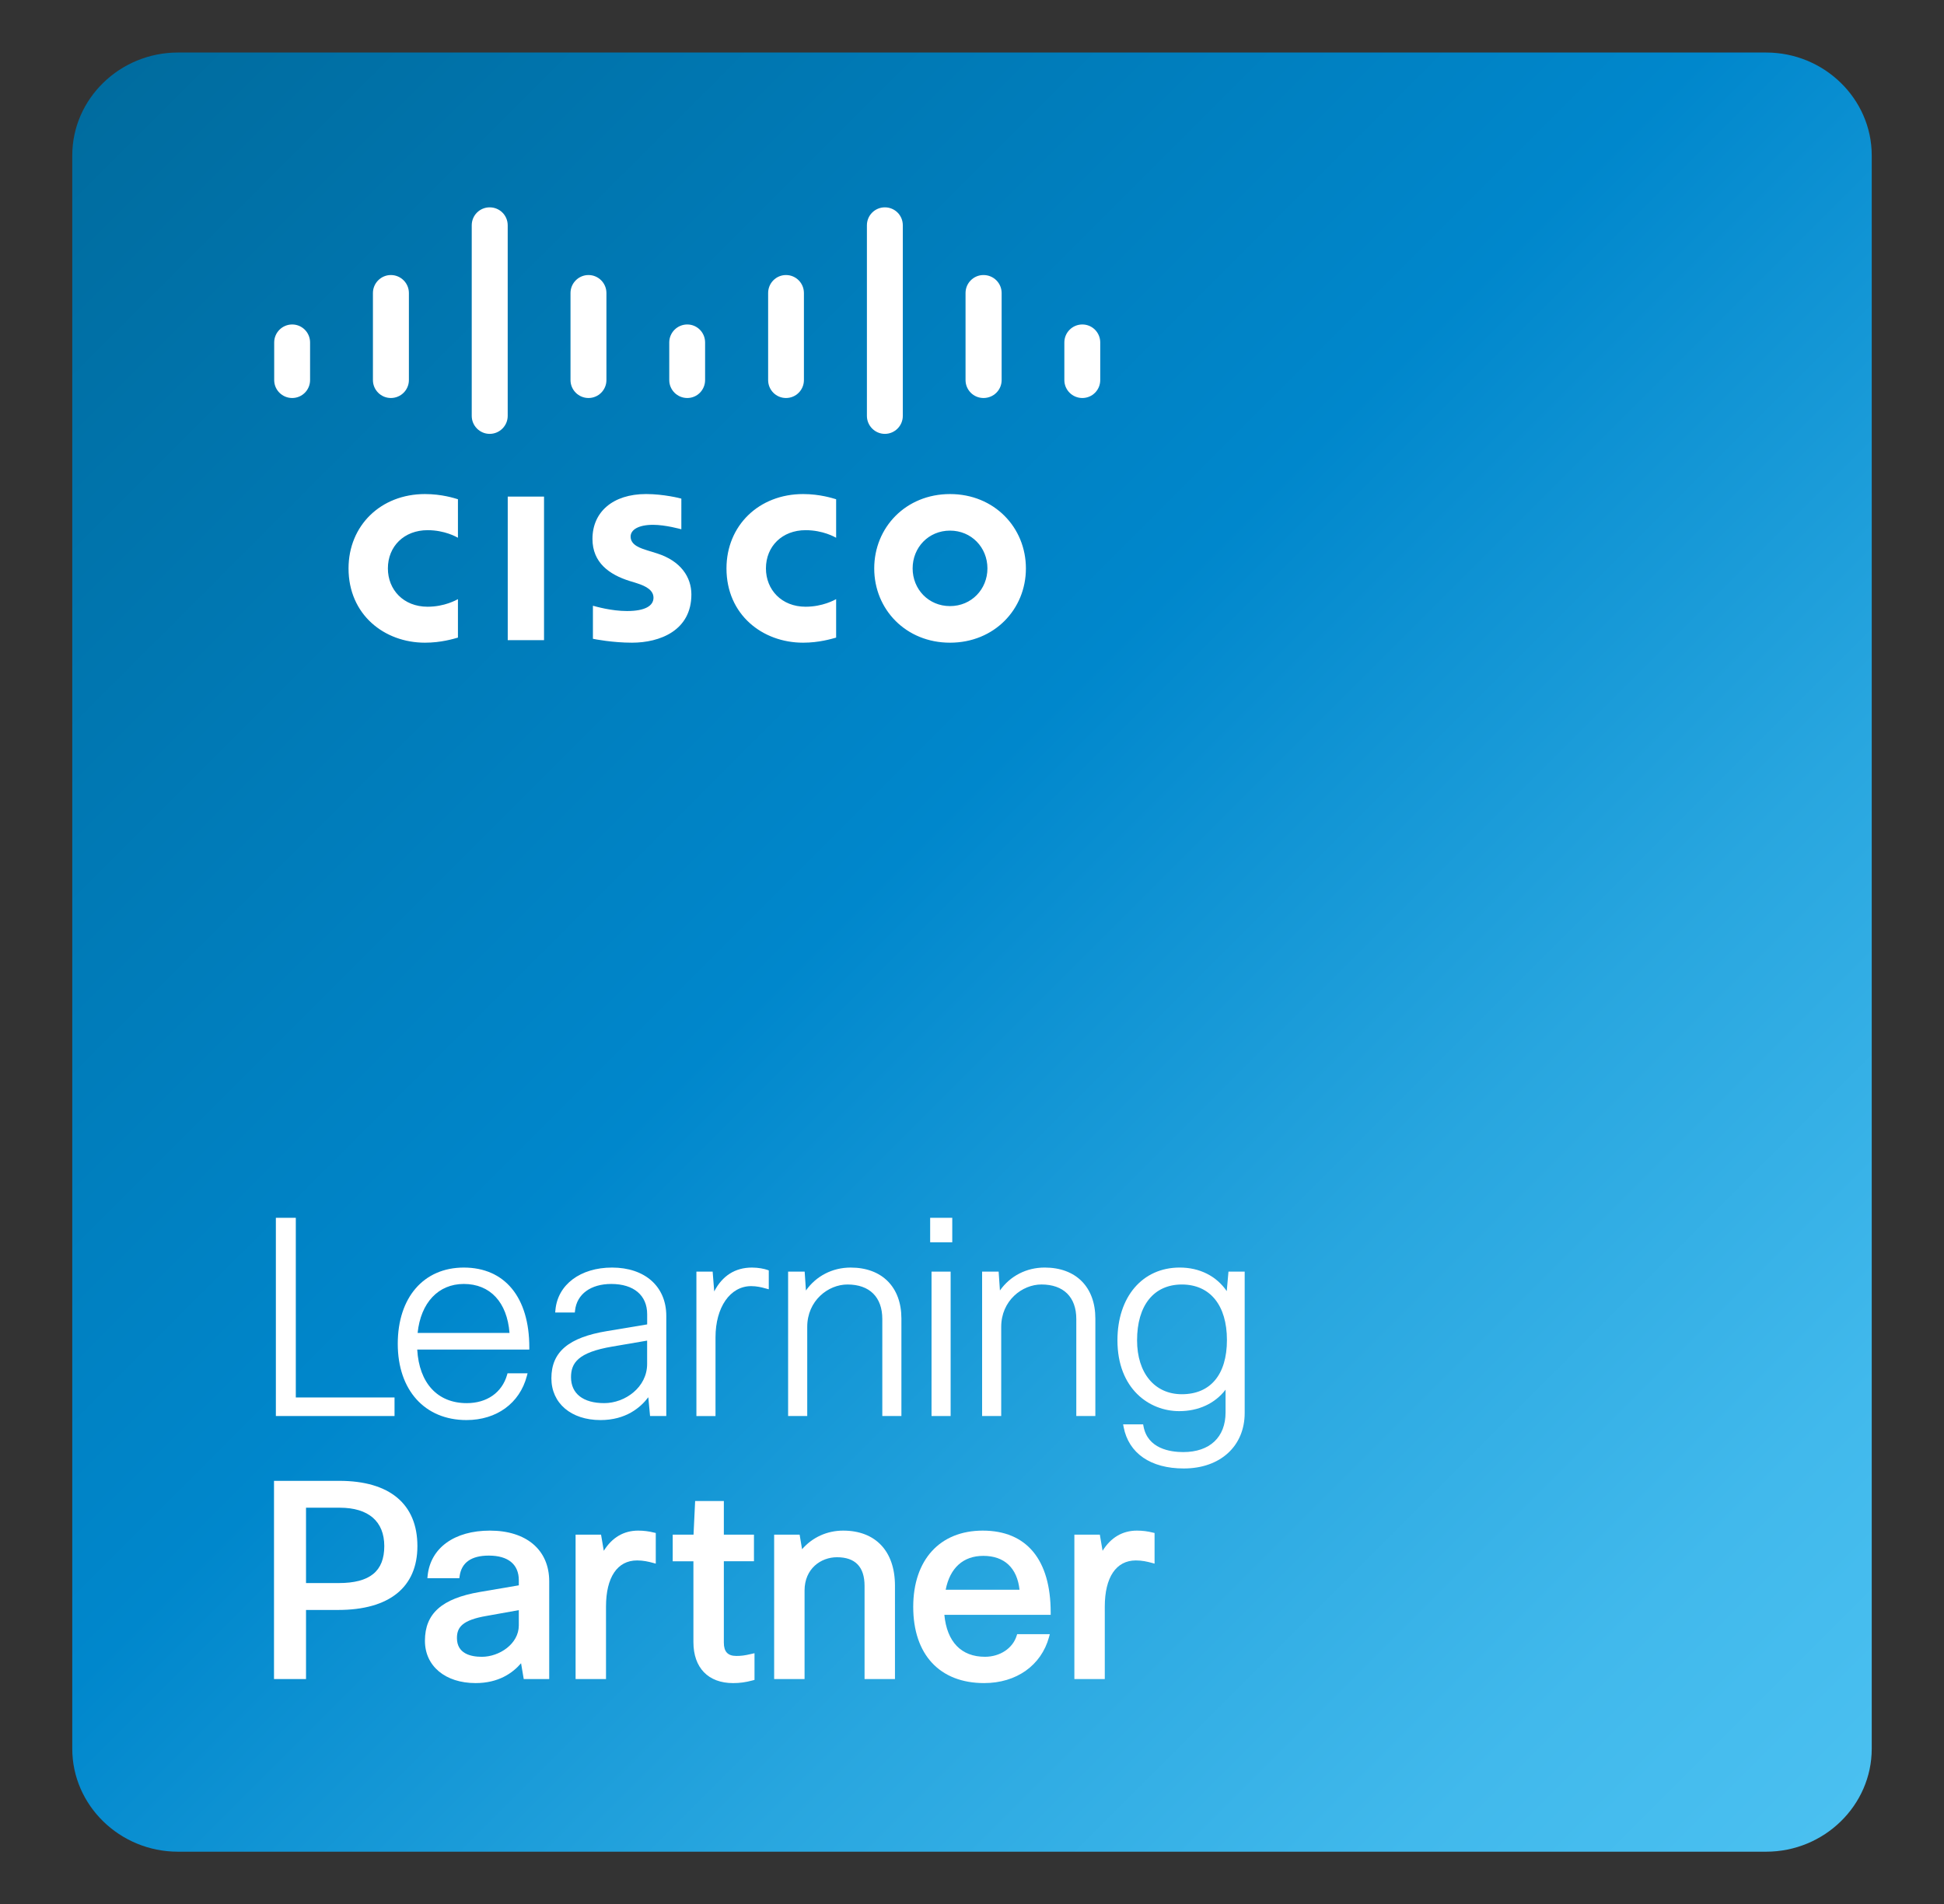
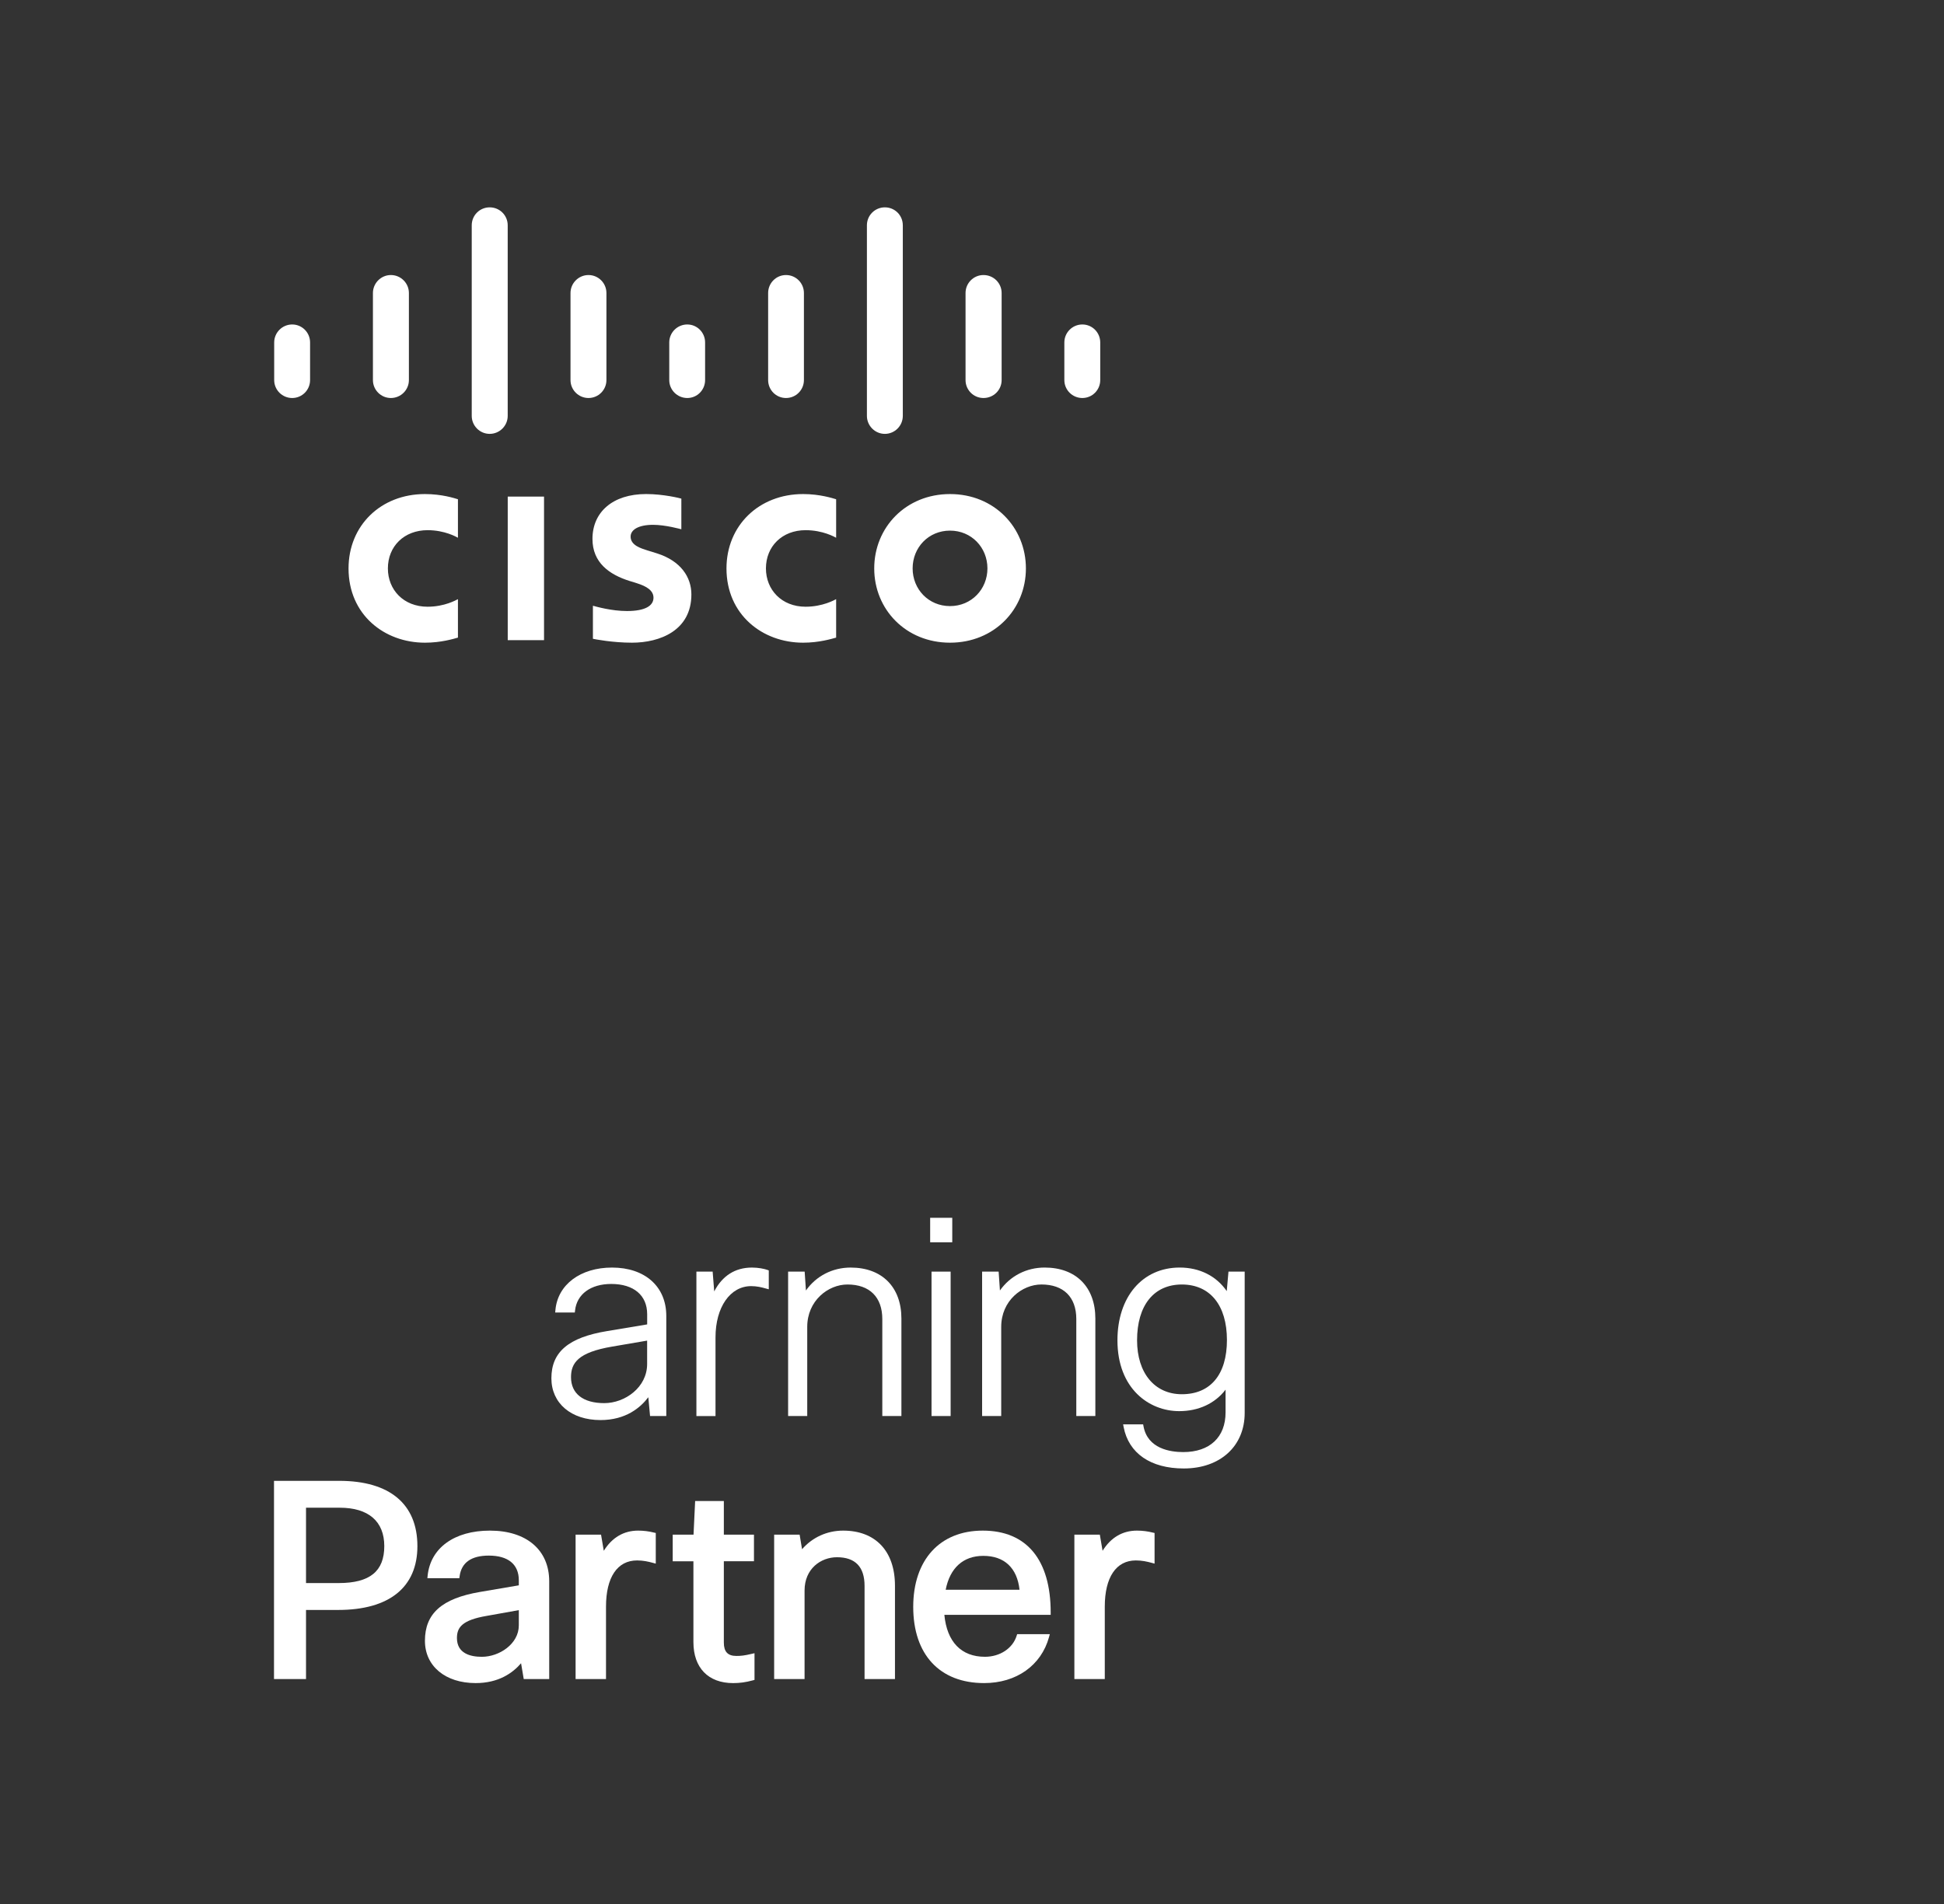
<svg xmlns="http://www.w3.org/2000/svg" version="1.1" id="圖層_1" x="0px" y="0px" width="115px" height="112.667px" viewBox="0 0 115 112.667" enable-background="new 0 0 115 112.667" xml:space="preserve">
  <rect x="0" y="0" width="115" height="112.667" fill="#333333" stroke="none" />
  <g>
    <linearGradient id="SVGID_1_" gradientUnits="userSpaceOnUse" x1="1385.901" y1="-4177.277" x2="1488.727" y2="-4074.45" gradientTransform="matrix(-1 0 0 -1 1494.814 -4069.53)">
      <stop offset="0" style="stop-color:#4AC0F0" />
      <stop offset="0.116" style="stop-color:#41B9EC" />
      <stop offset="0.307" style="stop-color:#28A6DF" />
      <stop offset="0.548" style="stop-color:#0087CC" />
      <stop offset="1" style="stop-color:#006C9F" />
    </linearGradient>
-     <path fill="url(#SVGID_1_)" d="M4.275,9.197c0-3.349,2.812-6.089,6.249-6.089h93.956c3.434,0,6.245,2.74,6.245,6.089v94.271   c0,3.35-2.811,6.091-6.245,6.091H10.524c-3.436,0-6.249-2.741-6.249-6.091V9.197z" />
    <g>
      <path fill="none" d="M38.283,79.319l-2.069,0.354c-2.02,0.343-2.434,0.972-2.434,1.809c0,0.974,0.716,1.536,1.965,1.536    c1.225,0,2.538-0.932,2.538-2.318V79.319z" />
-       <path fill="none" d="M58.169,92.056c-1.188,0-1.973,0.712-2.225,2.006h4.369C60.171,92.768,59.415,92.056,58.169,92.056z" />
-       <path fill="none" d="M20.099,89.207h-1.996v4.458h1.933c1.84,0,2.697-0.697,2.697-2.187    C22.733,90.015,21.798,89.207,20.099,89.207z" />
+       <path fill="none" d="M20.099,89.207h-1.996h1.933c1.84,0,2.697-0.697,2.697-2.187    C22.733,90.015,21.798,89.207,20.099,89.207z" />
      <path fill="none" d="M27.032,96.919c0,0.913,0.8,1.109,1.472,1.109c1.035,0,2.188-0.762,2.188-1.856v-0.905l-1.893,0.339    C27.327,95.856,27.032,96.295,27.032,96.919z" />
      <path fill="none" d="M30.141,78.865c-0.142-1.817-1.146-2.897-2.704-2.897c-1.508,0-2.545,1.107-2.733,2.897H30.141z" />
      <path fill="none" d="M69.915,76.001c-1.658,0-2.65,1.234-2.65,3.302c0,1.939,1.04,3.19,2.65,3.19c1.693,0,2.666-1.167,2.666-3.207    C72.581,77.229,71.583,76.001,69.915,76.001z" />
-       <polygon fill="#FFFFFF" points="23.339,82.684 17.499,82.684 17.499,72.054 16.319,72.054 16.319,83.782 23.339,83.782   " />
-       <path fill="#FFFFFF" d="M27.596,84.021c1.78,0,3.146-0.994,3.569-2.599l0.045-0.169h-1.186l-0.028,0.098    c-0.302,1.045-1.194,1.669-2.384,1.669c-1.729,0-2.817-1.182-2.93-3.169h6.63v-0.135c0-2.955-1.449-4.718-3.875-4.718    c-2.374,0-3.907,1.771-3.907,4.511C23.53,82.249,25.126,84.021,27.596,84.021z M27.437,75.968c1.558,0,2.562,1.08,2.704,2.897    h-5.436C24.892,77.075,25.929,75.968,27.437,75.968z" />
      <path fill="#FFFFFF" d="M36.206,74.998c-1.868,0-3.214,1.007-3.349,2.51l-0.013,0.148h1.16l0.014-0.121    c0.108-0.966,0.928-1.567,2.142-1.567c1.329,0,2.124,0.67,2.124,1.79v0.603l-2.37,0.395c-2.279,0.375-3.296,1.234-3.296,2.791    c0,1.48,1.168,2.474,2.905,2.474c1.504,0,2.371-0.743,2.829-1.352l0.103,1.113h0.96v-5.927    C39.414,76.12,38.154,74.998,36.206,74.998z M35.744,83.019c-1.249,0-1.965-0.562-1.965-1.536c0-0.837,0.414-1.467,2.434-1.809    l2.069-0.354v1.382C38.283,82.088,36.97,83.019,35.744,83.019z" />
      <path fill="#FFFFFF" d="M44.483,74.998c-0.991,0-1.753,0.483-2.232,1.411l-0.093-1.17h-0.961v8.544h1.13v-4.655    c0-1.784,0.867-3.032,2.109-3.032c0.327,0,0.612,0.067,0.87,0.141l0.172,0.046v-1.117l-0.091-0.033    C45.202,75.069,44.854,74.998,44.483,74.998z" />
      <path fill="#FFFFFF" d="M50.323,74.998c-1.08,0-2.042,0.499-2.647,1.357l-0.075-1.117h-0.979v8.544h1.131v-5.275    c0-1.548,1.235-2.507,2.379-2.507c1.31,0,2.062,0.747,2.062,2.044v5.737h1.13v-5.768C53.323,76.151,52.174,74.998,50.323,74.998z" />
      <rect x="55.025" y="72.054" fill="#FFFFFF" width="1.307" height="1.448" />
      <rect x="55.106" y="75.238" fill="#FFFFFF" width="1.13" height="8.544" />
      <path fill="#FFFFFF" d="M63.669,83.782h1.128v-5.768c0-1.863-1.148-3.017-2.998-3.017c-1.081,0-2.041,0.499-2.647,1.357    l-0.076-1.117h-0.978v8.544h1.13v-5.275c0-1.548,1.235-2.507,2.379-2.507c1.311,0,2.063,0.747,2.063,2.044V83.782z" />
      <path fill="#FFFFFF" d="M72.672,75.238l-0.102,1.153c-0.611-0.891-1.603-1.394-2.782-1.394c-2.203,0-3.684,1.729-3.684,4.305    c0,2.882,1.892,4.191,3.652,4.191c1.145,0,2.121-0.454,2.744-1.271v1.344c0,1.471-0.936,2.349-2.505,2.349    c-0.773,0-2.107-0.2-2.35-1.529l-0.021-0.112H66.44l0.03,0.162c0.3,1.556,1.597,2.449,3.558,2.449    c2.157,0,3.603-1.321,3.603-3.284v-8.363H72.672z M72.581,79.285c0,2.041-0.973,3.207-2.666,3.207c-1.609,0-2.65-1.251-2.65-3.19    c0-2.067,0.991-3.302,2.65-3.302C71.583,76.001,72.581,77.229,72.581,79.285z" />
      <path fill="#FFFFFF" d="M20.068,87.617h-3.859v11.728h1.894v-4.089h1.901c3.022,0,4.688-1.34,4.688-3.777    C24.692,88.987,23.05,87.617,20.068,87.617z M20.036,93.665h-1.933v-4.458h1.996c1.699,0,2.634,0.809,2.634,2.272    C22.733,92.968,21.876,93.665,20.036,93.665z" />
      <path fill="#FFFFFF" d="M28.981,90.562c-2.1,0-3.512,1.02-3.684,2.664l-0.015,0.15h1.891l0.016-0.115    c0.109-0.809,0.69-1.221,1.728-1.221c1.144,0,1.774,0.52,1.774,1.459v0.3l-2.306,0.393c-2.245,0.385-3.248,1.274-3.248,2.888    c0,1.498,1.206,2.503,3,2.503c1.351,0,2.19-0.593,2.687-1.174l0.158,0.936h1.507v-5.783C32.49,91.709,31.145,90.562,28.981,90.562    z M30.691,95.267v0.905c0,1.093-1.153,1.856-2.188,1.856c-0.672,0-1.472-0.196-1.472-1.109c0-0.624,0.295-1.063,1.766-1.313    L30.691,95.267z" />
      <path fill="#FFFFFF" d="M37.75,90.562c-0.849,0-1.545,0.408-2.032,1.194l-0.162-0.955H34.05v8.544h1.799v-4.285    c0-1.737,0.67-2.734,1.838-2.734c0.363,0,0.664,0.069,0.936,0.143l0.17,0.046v-1.813l-0.102-0.023    C38.384,90.6,38.067,90.562,37.75,90.562z" />
      <path fill="#FFFFFF" d="M43.559,97.977c-0.505,0-0.739-0.25-0.739-0.789v-4.813h1.782v-1.575H42.82V88.81h-1.698l-0.095,1.991    h-1.232v1.575h1.225v4.782c0,1.521,0.878,2.426,2.348,2.426c0.39,0,0.739-0.046,1.166-0.162l0.1-0.027v-1.579l-0.167,0.038    C44.029,97.958,43.833,97.977,43.559,97.977z" />
      <path fill="#FFFFFF" d="M49.878,90.562c-0.95,0-1.82,0.397-2.431,1.101l-0.144-0.862h-1.507v8.544h1.799v-5.24    c0-1.29,0.964-1.968,1.917-1.968c1.082,0,1.632,0.57,1.632,1.694v5.514h1.799v-5.529C52.941,91.779,51.795,90.562,49.878,90.562z" />
      <path fill="#FFFFFF" d="M58.137,90.562c-2.537,0-4.114,1.729-4.114,4.512c0,2.822,1.568,4.509,4.194,4.509    c1.908,0,3.379-1.043,3.84-2.722l0.046-0.173h-1.932l-0.03,0.096c-0.232,0.743-0.985,1.243-1.876,1.243    c-1.401,0-2.249-0.882-2.4-2.483h6.29v-0.135C62.156,92.283,60.729,90.562,58.137,90.562z M55.943,94.062    c0.252-1.294,1.038-2.006,2.225-2.006c1.246,0,2.002,0.712,2.144,2.006H55.943z" />
      <path fill="#FFFFFF" d="M67.257,90.562c-0.85,0-1.546,0.408-2.032,1.194l-0.163-0.955h-1.506v8.544h1.799v-4.285    c0-1.737,0.671-2.734,1.839-2.734c0.363,0,0.664,0.069,0.937,0.143l0.169,0.046v-1.813l-0.102-0.023    C67.89,90.6,67.574,90.562,67.257,90.562z" />
    </g>
    <g>
      <path fill="#FFFFFF" d="M65.086,20.261c0-0.587-0.472-1.063-1.059-1.063c-0.584,0-1.064,0.475-1.064,1.063v2.227    c0,0.587,0.479,1.061,1.064,1.061c0.587,0,1.059-0.474,1.059-1.061V20.261z M59.253,17.337c0-0.587-0.476-1.064-1.074-1.064    c-0.586,0-1.061,0.477-1.061,1.064v5.151c0,0.587,0.475,1.061,1.061,1.061c0.598,0,1.074-0.474,1.074-1.061V17.337z     M53.407,13.332c0-0.596-0.474-1.064-1.062-1.064c-0.582,0-1.062,0.468-1.062,1.064v11.275c0,0.584,0.479,1.064,1.062,1.064    c0.587,0,1.062-0.479,1.062-1.064V13.332z M47.557,17.337c0-0.587-0.473-1.064-1.06-1.064c-0.586,0-1.057,0.477-1.057,1.064v5.151    c0,0.587,0.471,1.061,1.057,1.061c0.587,0,1.06-0.474,1.06-1.061V17.337z M41.711,20.261c0-0.587-0.471-1.063-1.054-1.063    c-0.586,0-1.066,0.475-1.066,1.063v2.227c0,0.587,0.48,1.061,1.066,1.061c0.583,0,1.054-0.474,1.054-1.061V20.261z M35.874,17.337    c0-0.587-0.476-1.064-1.061-1.064c-0.583,0-1.064,0.477-1.064,1.064v5.151c0,0.587,0.48,1.061,1.064,1.061    c0.584,0,1.061-0.474,1.061-1.061V17.337z M30.034,13.332c0-0.596-0.479-1.064-1.066-1.064c-0.585,0-1.062,0.468-1.062,1.064    v11.275c0,0.584,0.476,1.064,1.062,1.064c0.587,0,1.066-0.479,1.066-1.064V13.332z M24.189,17.337    c0-0.587-0.479-1.064-1.067-1.064c-0.581,0-1.061,0.477-1.061,1.064v5.151c0,0.587,0.479,1.061,1.061,1.061    c0.588,0,1.067-0.474,1.067-1.061V17.337z M18.343,22.488c0,0.587-0.474,1.061-1.058,1.061c-0.585,0-1.065-0.474-1.065-1.061    v-2.227c0-0.587,0.48-1.063,1.065-1.063c0.583,0,1.058,0.475,1.058,1.063V22.488z" />
      <path fill="#FFFFFF" d="M40.306,29.502c-0.059-0.02-1.044-0.271-2.086-0.271c-1.977,0-3.172,1.071-3.172,2.655    c0,1.406,1,2.111,2.191,2.487c0.14,0.037,0.331,0.1,0.464,0.144c0.53,0.169,0.955,0.414,0.955,0.848    c0,0.479-0.498,0.788-1.565,0.788c-0.928,0-1.828-0.263-2.018-0.313v1.955c0.105,0.025,1.169,0.231,2.311,0.231    c1.644,0,3.514-0.715,3.514-2.854c0-1.027-0.63-1.979-2.019-2.425l-0.593-0.184c-0.351-0.116-0.983-0.289-0.983-0.814    c0-0.408,0.469-0.697,1.328-0.697c0.739,0,1.643,0.257,1.673,0.264V29.502z M58.413,33.631c0,1.23-0.944,2.23-2.213,2.23    c-1.273,0-2.212-1-2.212-2.23c0-1.238,0.939-2.236,2.212-2.236C57.468,31.395,58.413,32.393,58.413,33.631 M56.2,29.232    c-2.611,0-4.484,1.971-4.484,4.4c0,2.425,1.873,4.394,4.484,4.394c2.611,0,4.489-1.969,4.489-4.394    C60.689,31.203,58.811,29.232,56.2,29.232 M27.09,29.539c-0.199-0.06-0.947-0.307-1.951-0.307c-2.612,0-4.521,1.862-4.521,4.4    c0,2.733,2.114,4.394,4.521,4.394c0.955,0,1.686-0.227,1.951-0.301v-2.275c-0.095,0.049-0.789,0.448-1.795,0.448    c-1.431,0-2.349-1.01-2.349-2.266c0-1.307,0.959-2.263,2.349-2.263c1.021,0,1.71,0.403,1.795,0.448V29.539z M49.463,29.539    c-0.208-0.06-0.957-0.307-1.955-0.307c-2.611,0-4.532,1.862-4.532,4.4c0,2.733,2.125,4.394,4.532,4.394    c0.948,0,1.685-0.227,1.955-0.301v-2.275c-0.096,0.049-0.796,0.448-1.807,0.448c-1.424,0-2.346-1.01-2.346-2.266    c0-1.307,0.96-2.263,2.346-2.263c1.028,0,1.718,0.403,1.807,0.448V29.539z M32.183,37.875h-2.147v-8.493h2.147V37.875z" />
    </g>
  </g>
</svg>